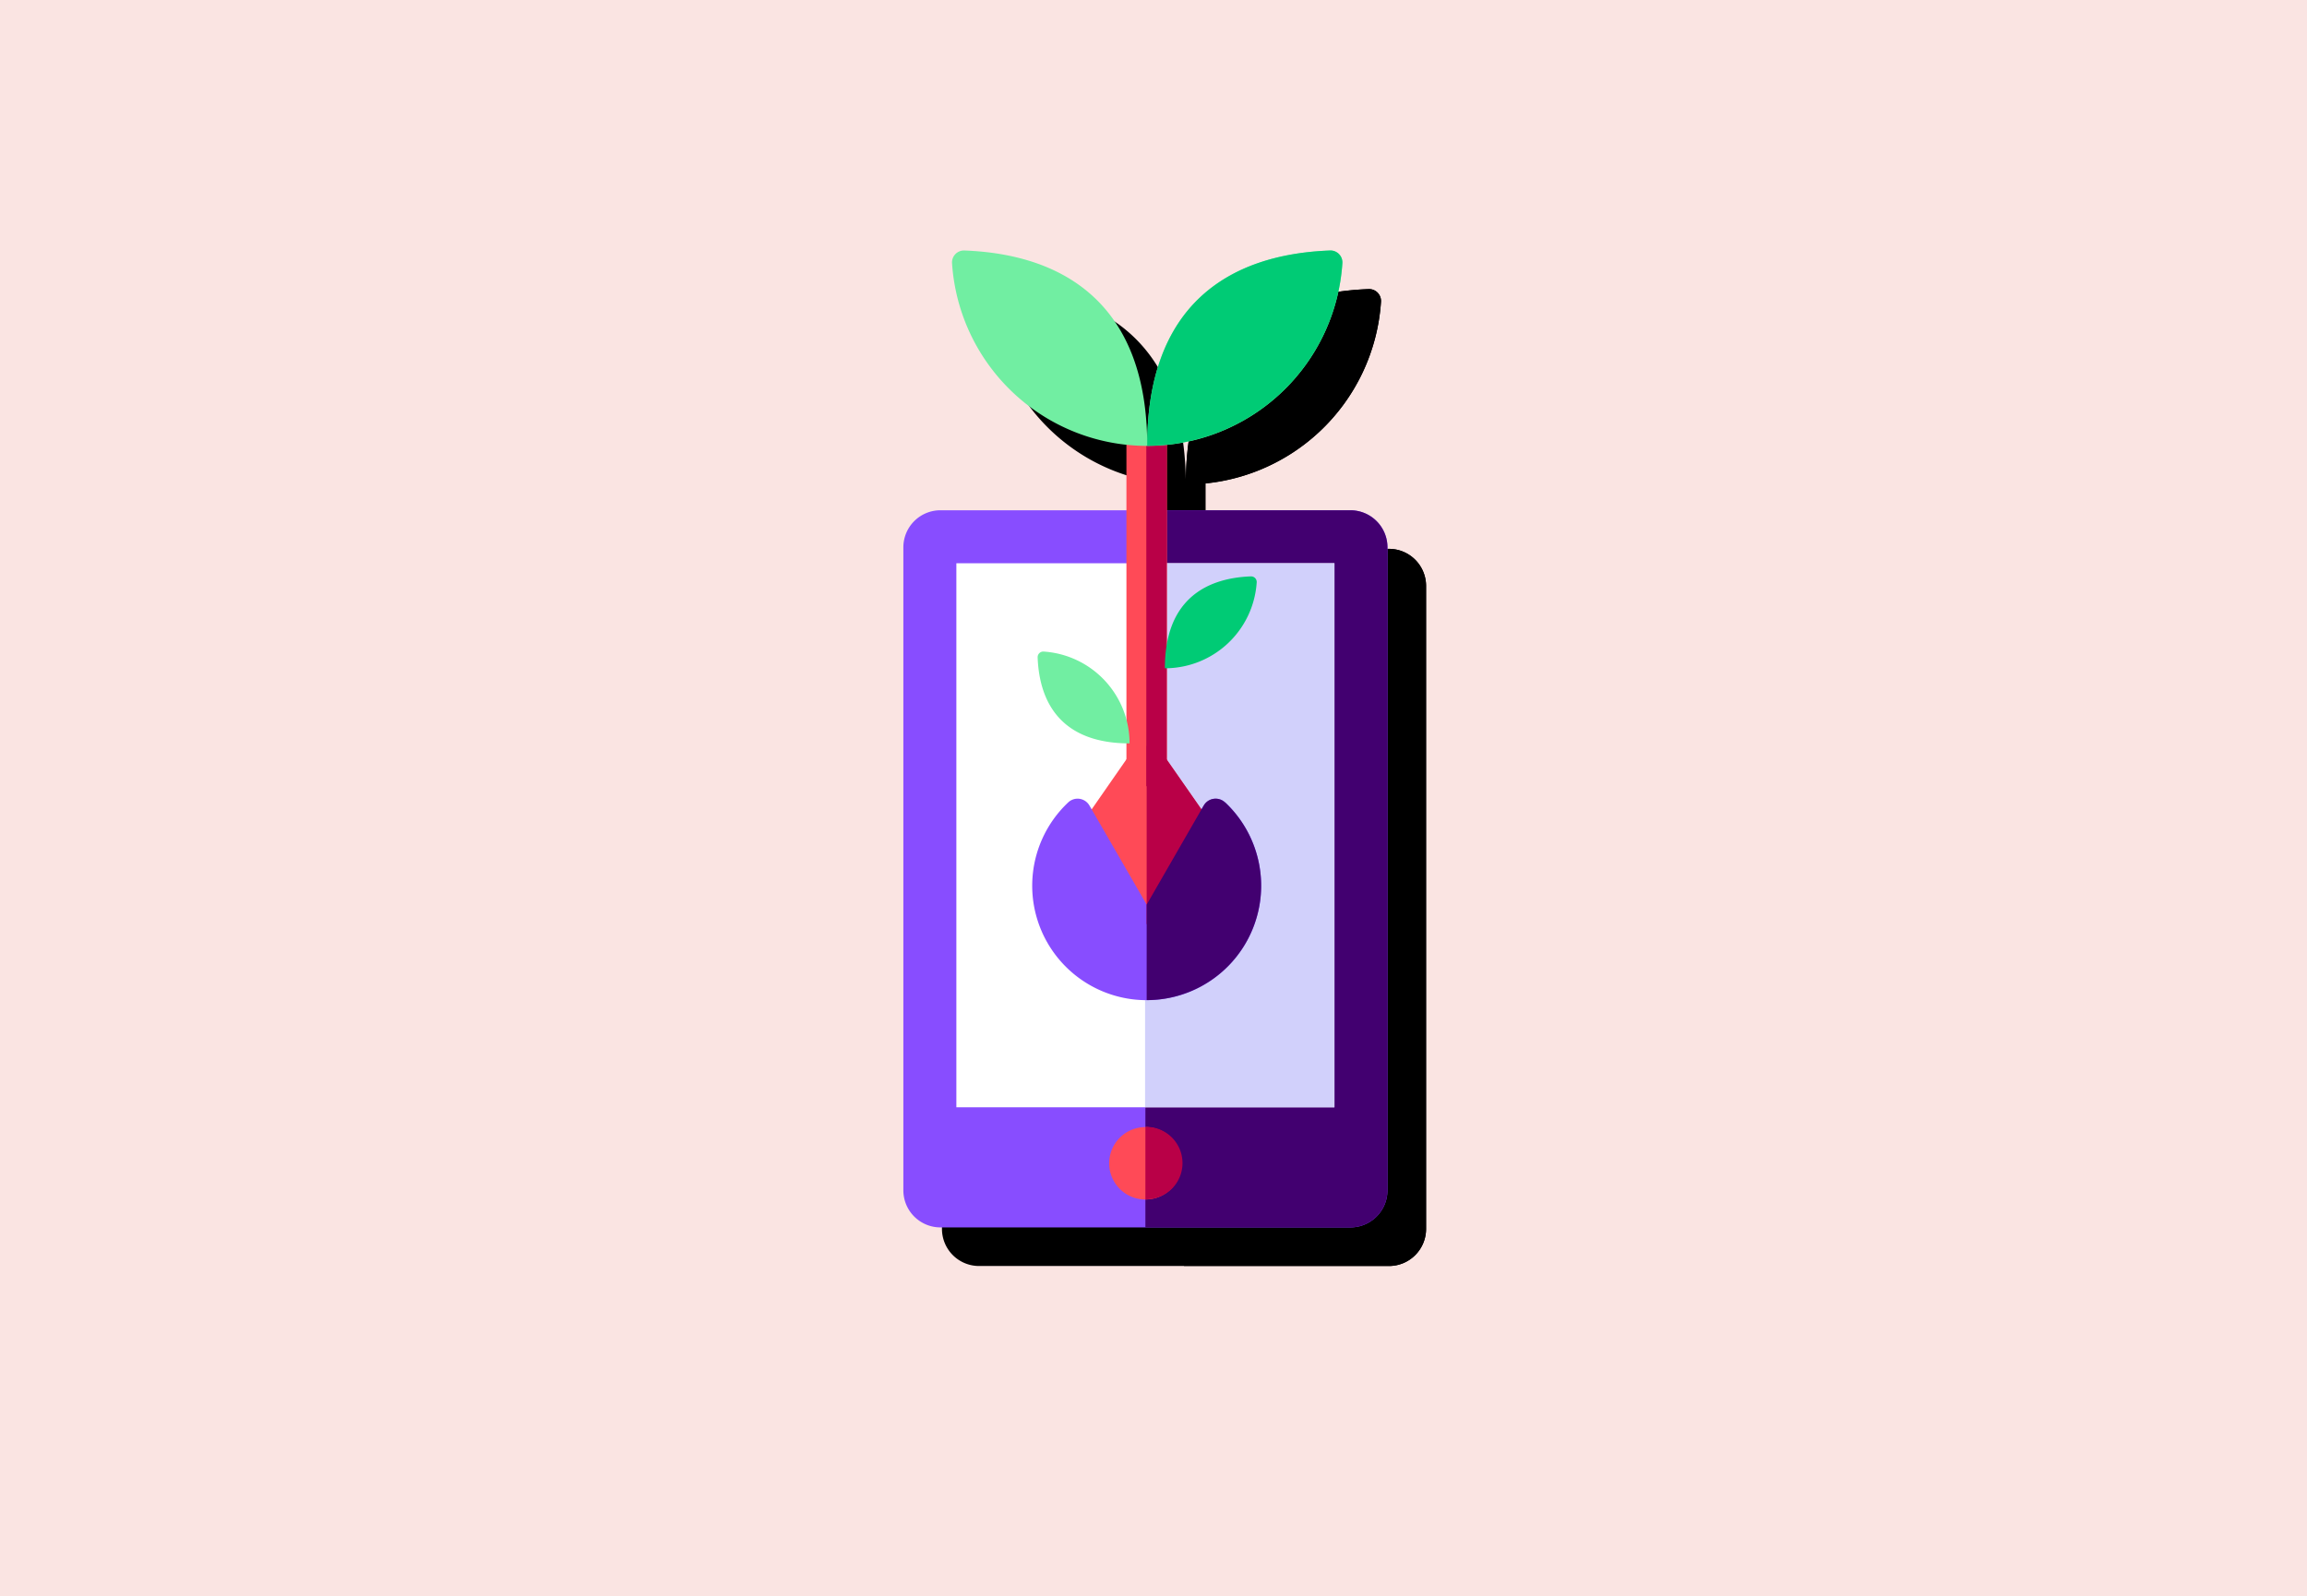
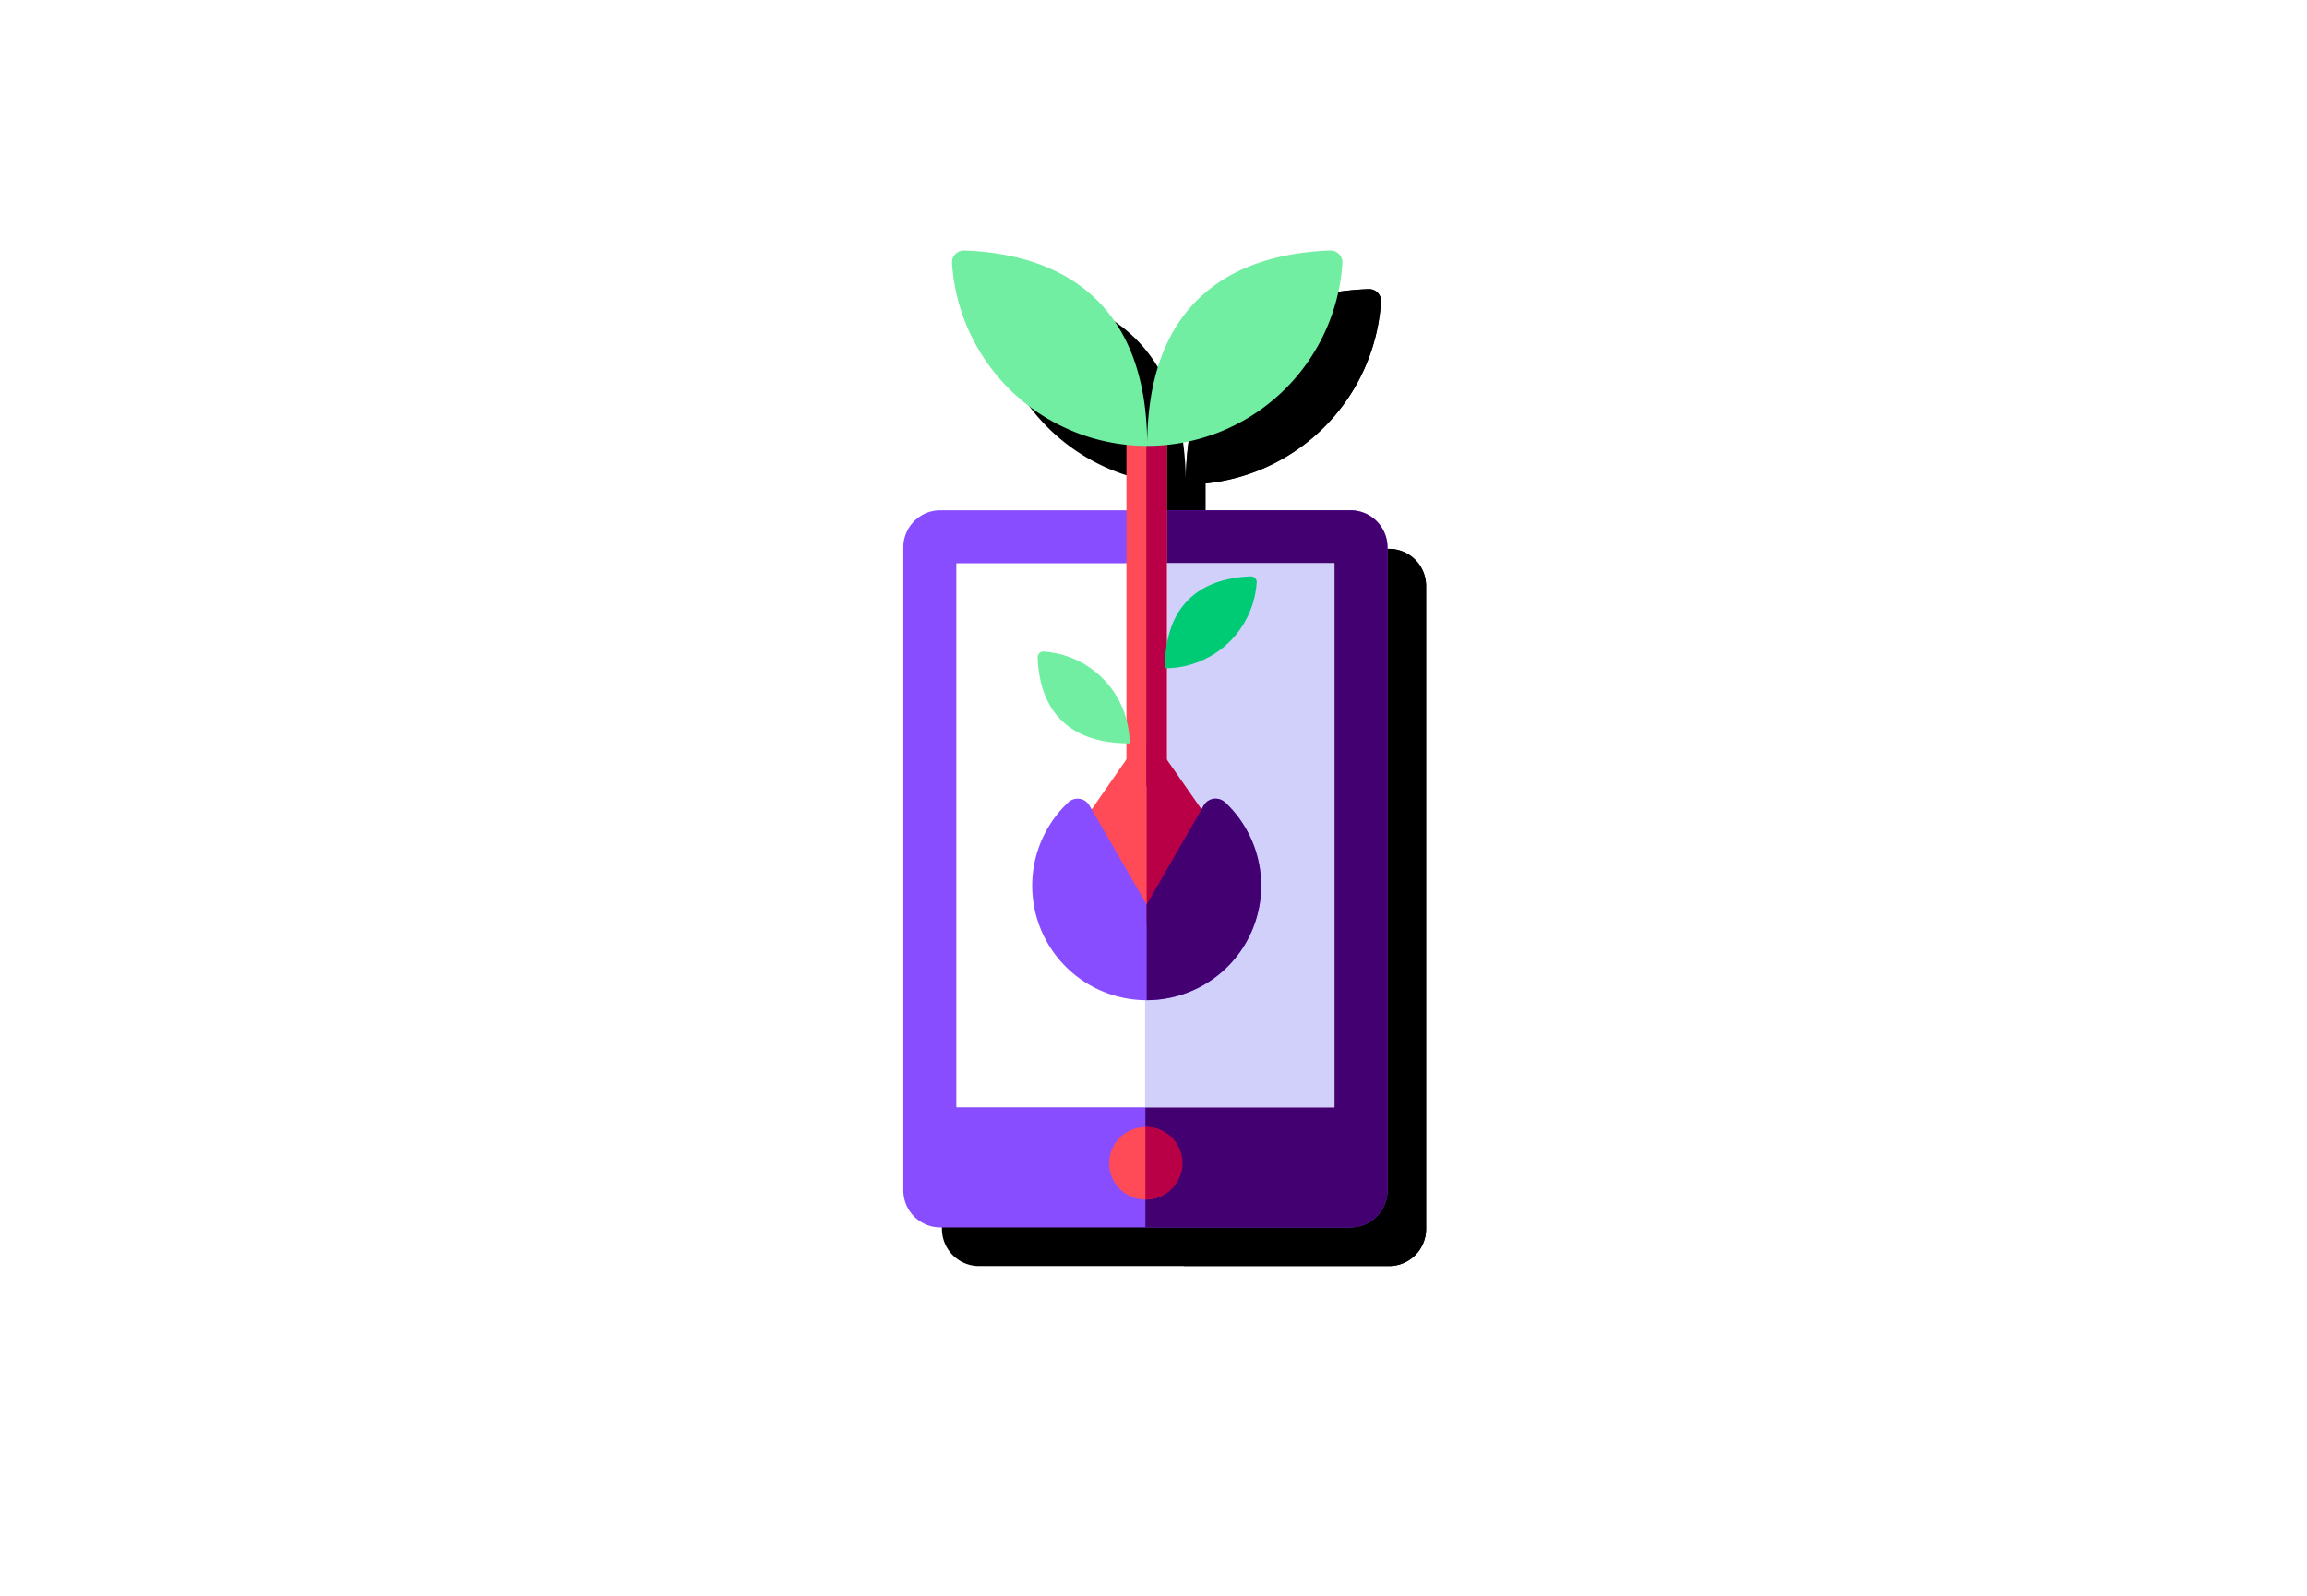
<svg xmlns="http://www.w3.org/2000/svg" viewBox="0 0 597.54 413.54">
  <defs>
    <style>.cls-1{isolation:isolate;}.cls-2{fill:#fae4e2;}.cls-3{mix-blend-mode:soft-light;}.cls-4{fill:#884dff;}.cls-5{fill:#420070;}.cls-6{fill:#fff;}.cls-7{fill:#ff4a57;}.cls-8{fill:#b90047;}.cls-9{fill:#d1d0fb;}.cls-10{fill:#71eea2;}.cls-11{fill:#00cb75;}</style>
  </defs>
  <g class="cls-1">
    <g id="Lager_1" data-name="Lager 1">
-       <rect class="cls-2" x="-12" y="-2.5" width="616" height="1732.5" />
      <g class="cls-3">
        <path d="M369.37,318.39a9.61,9.61,0,0,1-9.61,9.61H253.59a9.61,9.61,0,0,1-9.61-9.61V151.81a9.61,9.61,0,0,1,9.61-9.61H359.76a9.61,9.61,0,0,1,9.61,9.61Z" />
        <path d="M359.76,142.2H306.67V328h53.09a9.61,9.61,0,0,0,9.61-9.61V151.81A9.61,9.61,0,0,0,359.76,142.2Z" />
        <rect x="257.71" y="155.93" width="97.93" height="140.95" />
        <path d="M316.05,311.39a9.38,9.38,0,0,1-9.38,9.38h0a9.38,9.38,0,0,1-9.38-9.38h0a9.38,9.38,0,0,1,9.38-9.38h0a9.38,9.38,0,0,1,9.38,9.38Z" />
        <path d="M306.9,302l-.23,0v18.72l.23,0a9.38,9.38,0,0,0,0-18.76Z" />
-         <rect x="306.59" y="155.93" width="49.04" height="140.95" />
        <path d="M307,213.69c-2.89,0-5.24-1.82-5.24-4.06V121.74c0-2.24,2.35,2.68,5.24,2.68s5.25-4.92,5.25-2.68v87.89c0,2.24-2.35,4.06-5.25,4.06Z" />
        <path d="M322.53,221.67l-11.27-16.22a5.24,5.24,0,0,0-8.61,0l-11.27,16.22a5.23,5.23,0,0,0-.24,5.61l11.27,19.52a5.24,5.24,0,0,0,9.08,0l11.27-19.52a5.22,5.22,0,0,0-.23-5.61Z" />
        <path d="M321.77,218.7,307,244.37l-12.3-21.31-2.52-4.36a3.54,3.54,0,0,0-5.49-.82,29.65,29.65,0,1,0,40.63,0,3.55,3.55,0,0,0-5.5.82Z" />
        <path d="M309.68,121.15c-.77.67-1.68-1.13-2.64,2.87h-.13v89.67h0c2.91,0,5.28-1.83,5.28-4.11V121.15Z" />
        <path d="M311.26,205.45A5.25,5.25,0,0,0,307,203.2h0v46.22h0a5.21,5.21,0,0,0,4.54-2.62l11.27-19.52a5.22,5.22,0,0,0-.23-5.61Z" />
        <path d="M327.27,217.88a3.55,3.55,0,0,0-5.5.82L307,244.37l0-.07v24.81h0a29.64,29.64,0,0,0,20.32-51.23Z" />
        <path d="M307.14,125.49c0-36.28,20.91-49.59,47.35-50.59a3.09,3.09,0,0,1,3.2,3.3,50.66,50.66,0,0,1-101.1,0,3.09,3.09,0,0,1,3.2-3.3c26.43,1,47.35,14.48,47.35,50.59" />
        <path d="M354.49,74.9c-26.43,1-47.35,14.31-47.35,50.59h0A50.66,50.66,0,0,0,357.69,78.2,3.09,3.09,0,0,0,354.49,74.9Z" />
-         <path d="M334,159.33c-12.44.47-22.28,6.74-22.29,23.81h0a23.83,23.83,0,0,0,23.79-22.25A1.46,1.46,0,0,0,334,159.33Z" />
        <path d="M278.76,180.31c.47,12.44,6.74,22.29,23.81,22.29h0a23.83,23.83,0,0,0-22.25-23.79A1.46,1.46,0,0,0,278.76,180.31Z" />
      </g>
      <path class="cls-4" d="M359.37,308.39a9.61,9.61,0,0,1-9.61,9.61H243.59a9.61,9.61,0,0,1-9.61-9.61V141.81a9.61,9.61,0,0,1,9.61-9.61H349.76a9.61,9.61,0,0,1,9.61,9.61Z" />
      <path class="cls-5" d="M349.76,132.2H296.67V318h53.09a9.61,9.61,0,0,0,9.61-9.61V141.81A9.61,9.61,0,0,0,349.76,132.2Z" />
      <rect class="cls-6" x="247.71" y="145.93" width="97.93" height="140.95" />
      <path class="cls-7" d="M306.05,301.39a9.38,9.38,0,0,1-9.38,9.38h0a9.38,9.38,0,0,1-9.38-9.38h0a9.38,9.38,0,0,1,9.38-9.38h0a9.38,9.38,0,0,1,9.38,9.38Z" />
      <path class="cls-8" d="M296.9,292l-.23,0v18.72l.23,0a9.38,9.38,0,0,0,0-18.76Z" />
      <rect class="cls-9" x="296.59" y="145.93" width="49.04" height="140.95" />
      <path class="cls-7" d="M297,203.69c-2.89,0-5.24-1.82-5.24-4.06V111.74c0-2.24,2.35,2.68,5.24,2.68s5.25-4.92,5.25-2.68v87.89c0,2.24-2.35,4.06-5.25,4.06Z" />
      <path class="cls-7" d="M312.53,211.67l-11.27-16.22a5.24,5.24,0,0,0-8.61,0l-11.27,16.22a5.23,5.23,0,0,0-.24,5.61l11.27,19.52a5.24,5.24,0,0,0,9.08,0l11.27-19.52a5.22,5.22,0,0,0-.23-5.61Z" />
      <path class="cls-4" d="M311.77,208.7,297,234.37l-12.3-21.31-2.52-4.36a3.54,3.54,0,0,0-5.49-.82,29.65,29.65,0,1,0,40.63,0,3.55,3.55,0,0,0-5.5.82Z" />
      <path class="cls-8" d="M299.68,111.15c-.77.67-1.68-1.13-2.64,2.87h-.13v89.67h0c2.91,0,5.28-1.83,5.28-4.11V111.15Z" />
      <path class="cls-8" d="M301.26,195.45A5.25,5.25,0,0,0,297,193.2h0v46.22h0a5.21,5.21,0,0,0,4.54-2.62l11.27-19.52a5.22,5.22,0,0,0-.23-5.61Z" />
      <path class="cls-5" d="M317.27,207.88a3.55,3.55,0,0,0-5.5.82L297,234.37l0-.07v24.81h0a29.64,29.64,0,0,0,20.32-51.23Z" />
      <path class="cls-10" d="M297.14,115.49c0-36.28,20.91-49.59,47.35-50.59a3.09,3.09,0,0,1,3.2,3.3,50.66,50.66,0,0,1-101.1,0,3.09,3.09,0,0,1,3.2-3.3c26.43,1,47.35,14.48,47.35,50.59" />
-       <path class="cls-11" d="M344.49,64.9c-26.43,1-47.35,14.31-47.35,50.59h0A50.66,50.66,0,0,0,347.69,68.2,3.09,3.09,0,0,0,344.49,64.9Z" />
      <path class="cls-11" d="M324,149.33c-12.44.47-22.28,6.74-22.29,23.81h0a23.83,23.83,0,0,0,23.79-22.25A1.46,1.46,0,0,0,324,149.33Z" />
      <path class="cls-10" d="M268.76,170.31c.47,12.44,6.74,22.29,23.81,22.29h0a23.83,23.83,0,0,0-22.25-23.79A1.46,1.46,0,0,0,268.76,170.31Z" />
    </g>
  </g>
</svg>